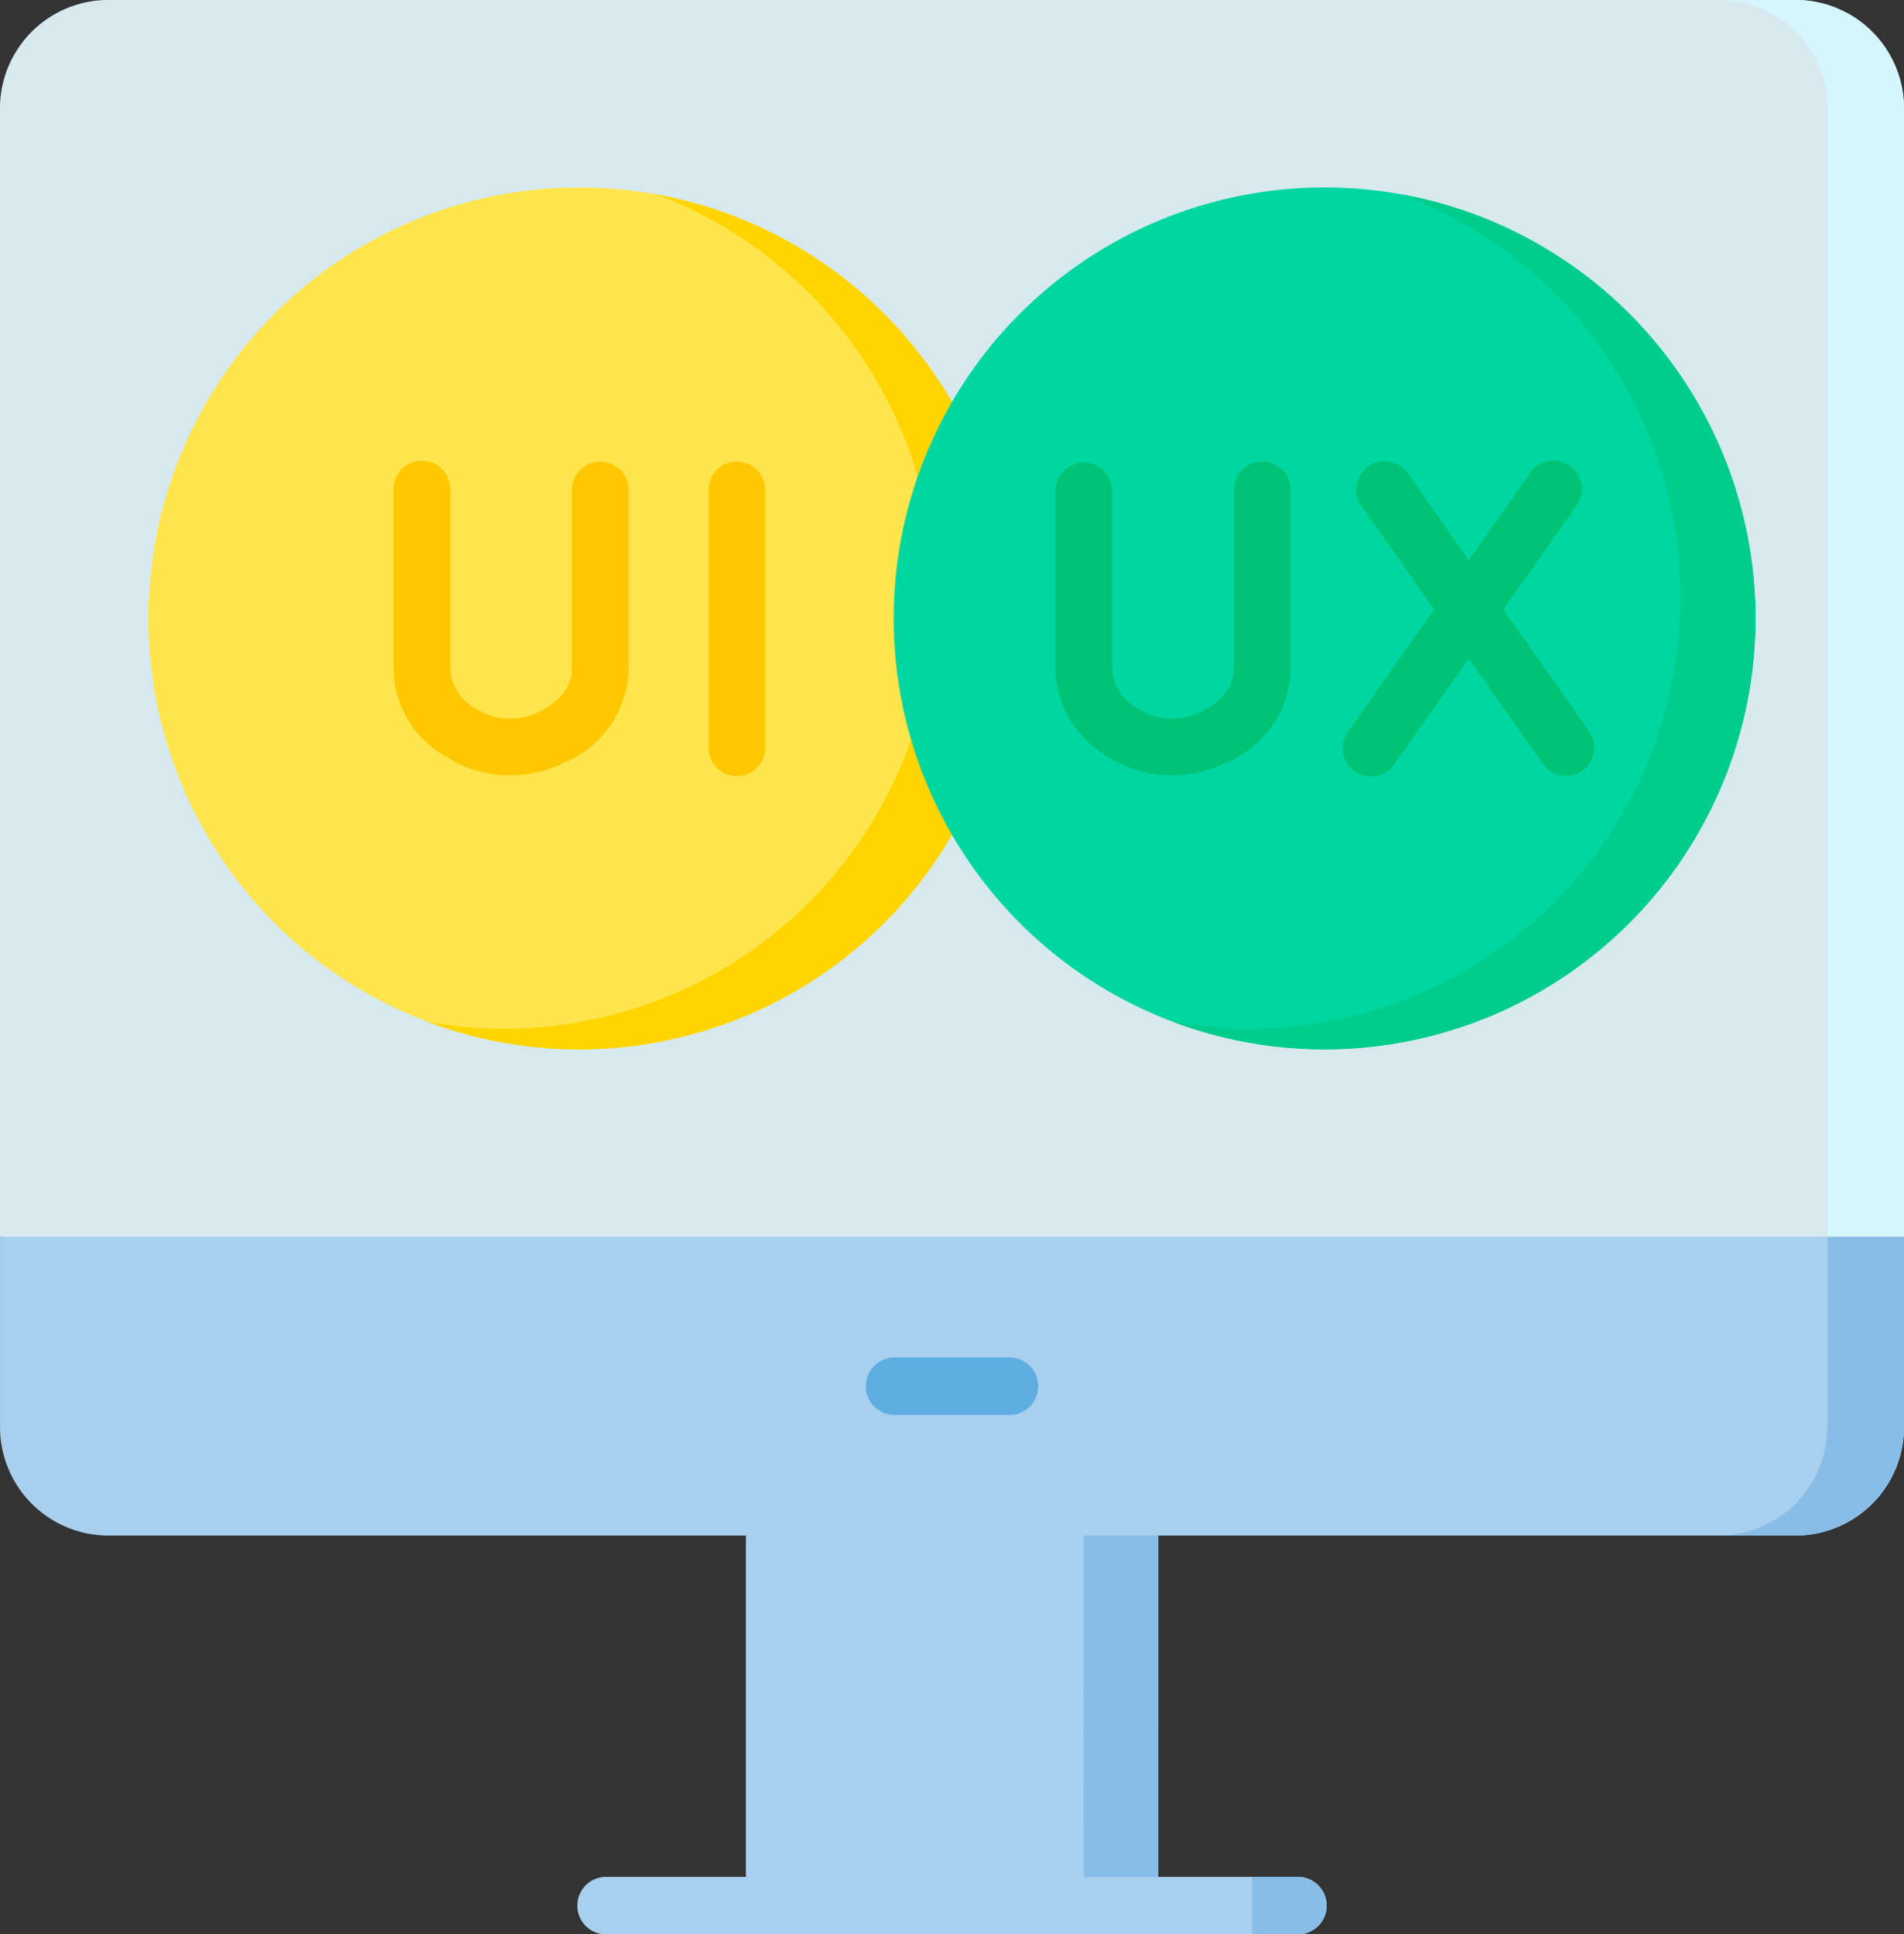
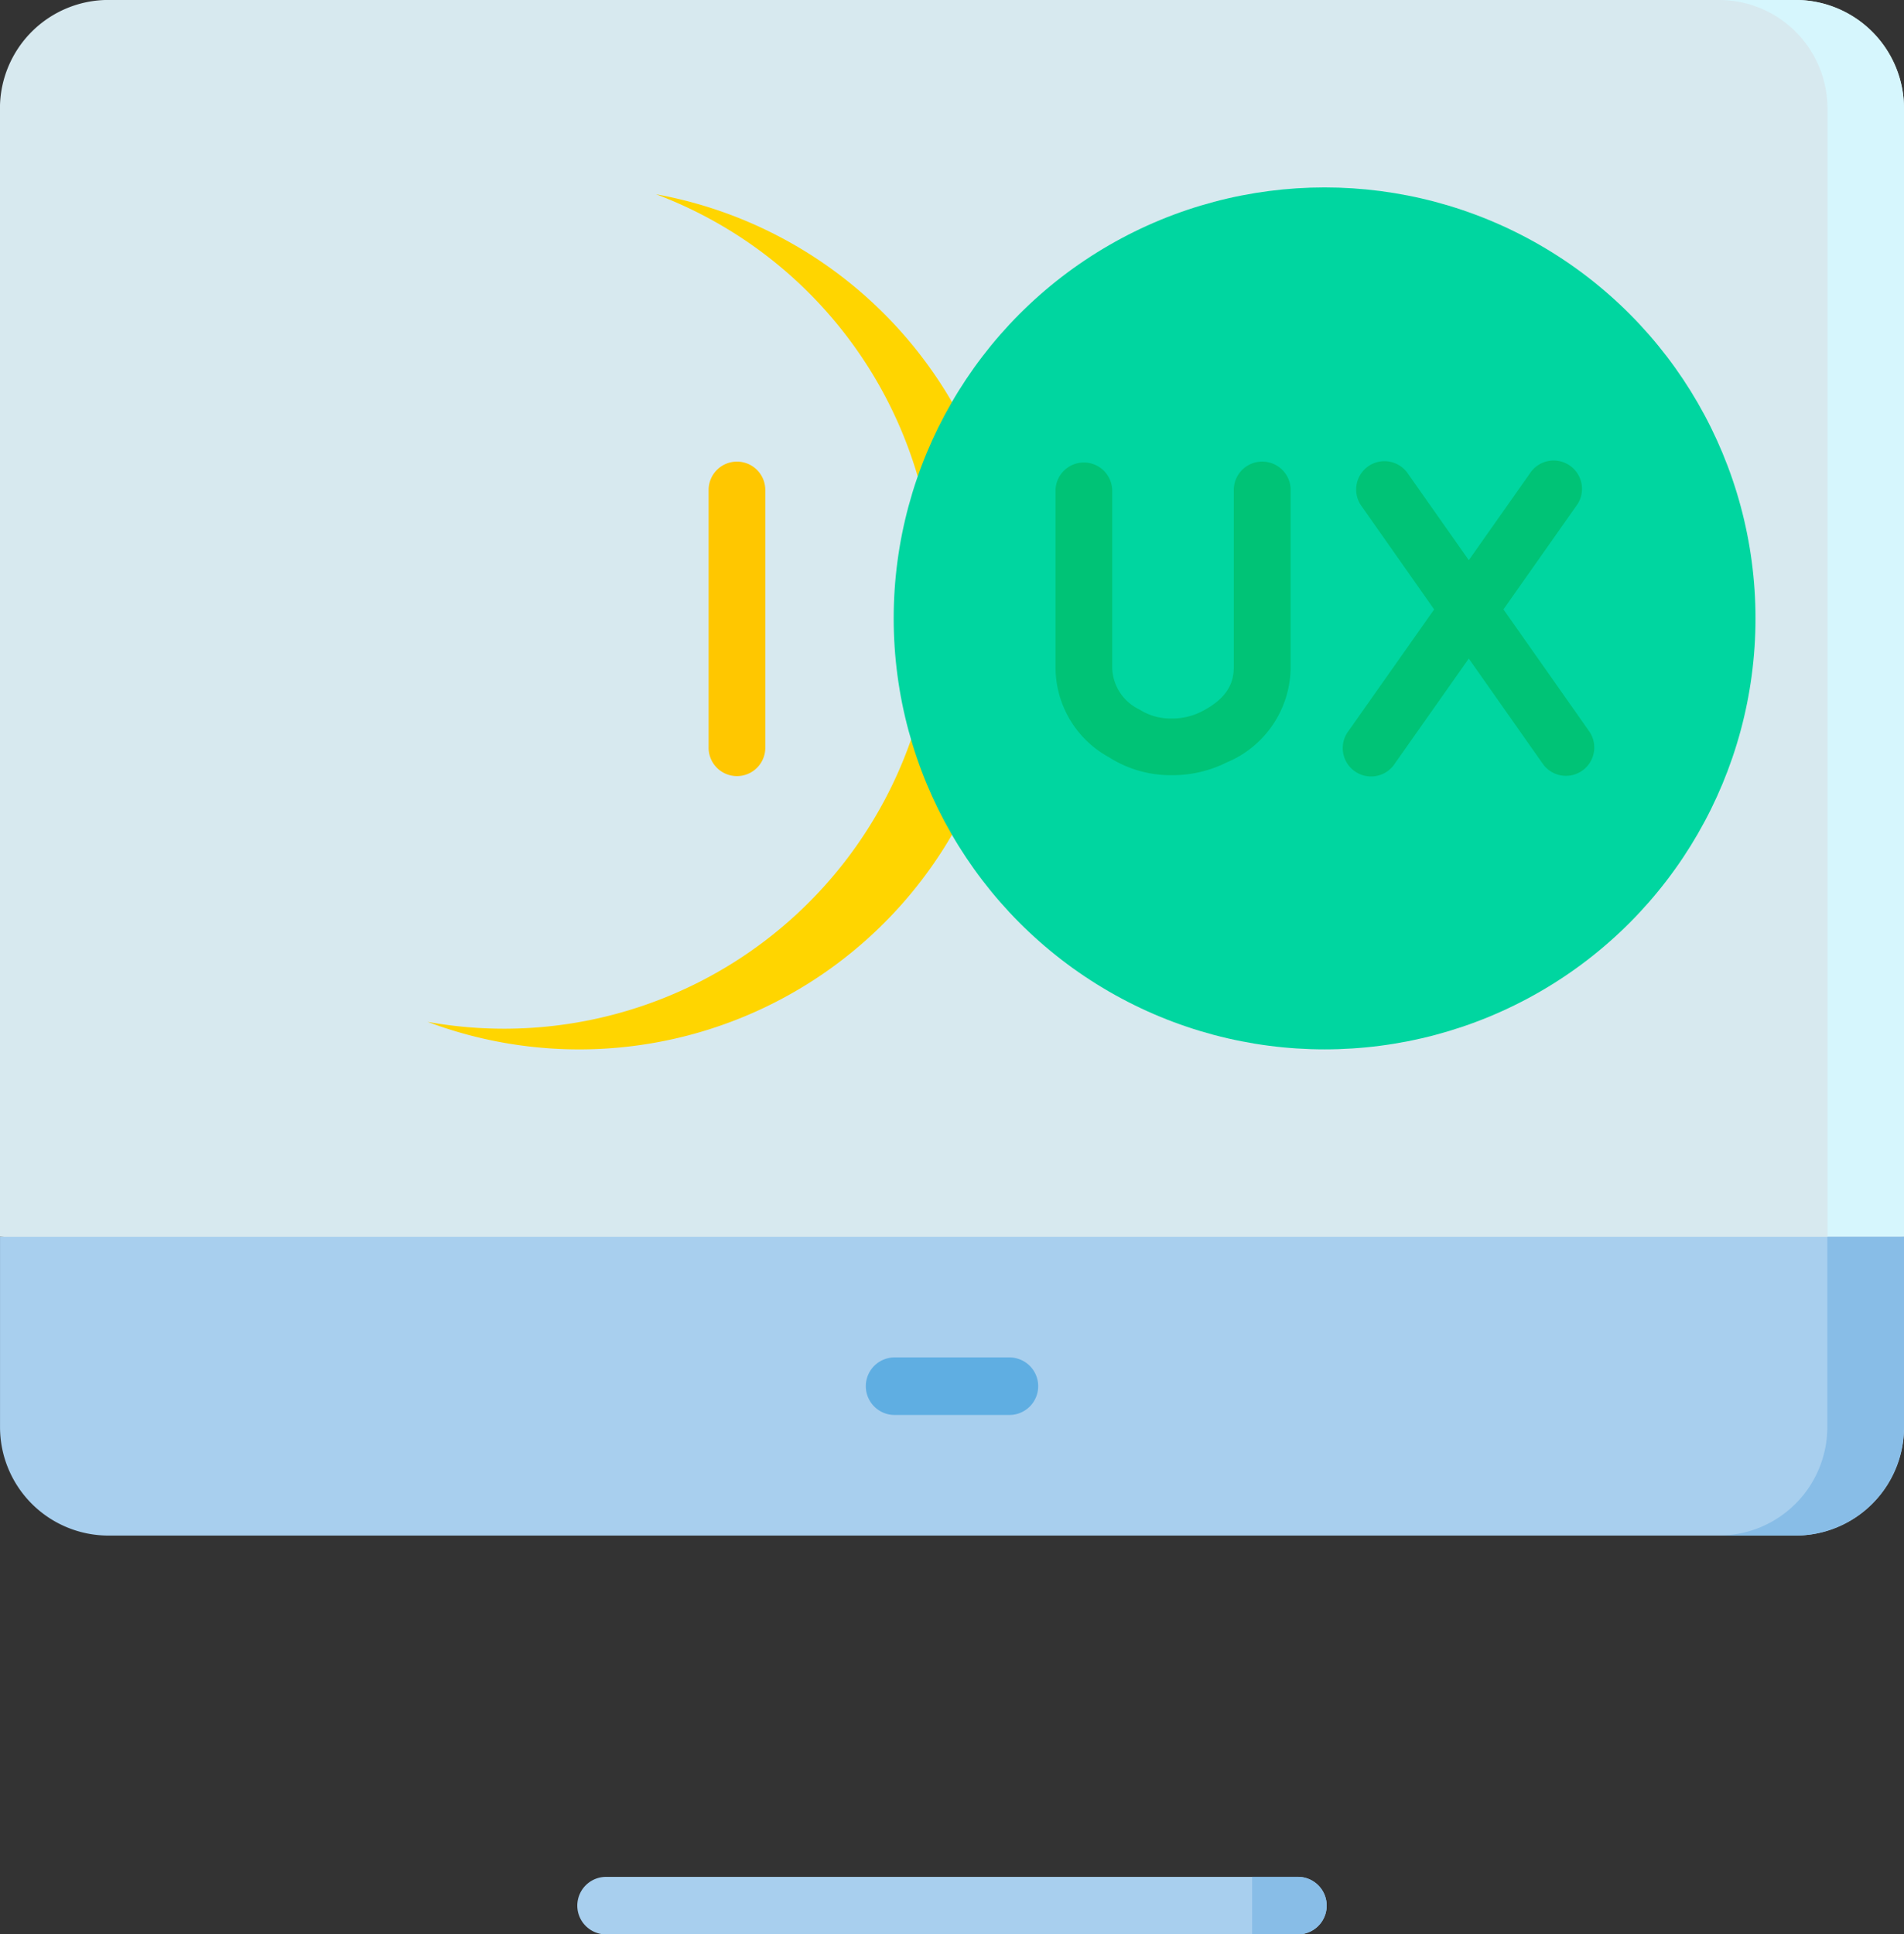
<svg xmlns="http://www.w3.org/2000/svg" width="70.198" height="71.307" viewBox="0 0 70.198 71.307">
  <rect x="0" y="0" width="70.198" height="71.307" fill="#333333" stroke="none" />
  <g id="Group_144" data-name="Group 144" transform="translate(-3.983)">
    <g id="Group_143" data-name="Group 143" transform="translate(3.983 0)">
      <g id="Group_141" data-name="Group 141" transform="translate(0)">
        <g id="Group_135" data-name="Group 135">
-           <path id="Path_308" data-name="Path 308" d="M74.181,45.594l-35.1,2.012-35.1-2.012V4a4,4,0,0,1,4-4h62.2a4,4,0,0,1,4,4V45.594Z" transform="translate(-3.983 -0.002)" fill="#d7e9ef" />
+           <path id="Path_308" data-name="Path 308" d="M74.181,45.594l-35.1,2.012-35.1-2.012V4a4,4,0,0,1,4-4h62.2a4,4,0,0,1,4,4Z" transform="translate(-3.983 -0.002)" fill="#d7e9ef" />
          <path id="Path_309" data-name="Path 309" d="M465.844,4V45.593h-2.822V4a4,4,0,0,0-4-4h2.822a4,4,0,0,1,4,4Z" transform="translate(-395.646 0)" fill="#d6f6fd" />
          <path id="Path_310" data-name="Path 310" d="M70.18,338.376H7.984a4,4,0,0,1-4-4v-7.012h70.2v7.012A4,4,0,0,1,70.18,338.376Z" transform="translate(-3.983 -281.77)" fill="#a8cfee" />
          <path id="Path_311" data-name="Path 311" d="M465.826,327.366v7.011a4,4,0,0,1-4,4H459a4,4,0,0,0,4-4v-7.011Z" transform="translate(-395.629 -281.773)" fill="#88bde7" />
-           <path id="Path_312" data-name="Path 312" d="M216.622,412.73h-15.2V399.067l7.368-1.193,7.835,1.193Z" transform="translate(-173.922 -342.461)" fill="#a8cfee" />
-           <path id="Path_313" data-name="Path 313" d="M290.855,406.439H293.6V420.1h-2.747Z" transform="translate(-250.902 -349.833)" fill="#88bde7" />
-           <circle id="Ellipse_25" data-name="Ellipse 25" cx="15.887" cy="15.887" r="15.887" transform="translate(5.474 6.909)" fill="#ffe54c" />
          <path id="Path_314" data-name="Path 314" d="M138.683,67.053A15.894,15.894,0,0,1,117.2,81.925a15.89,15.89,0,0,0,8.421-30.508,15.89,15.89,0,0,1,13.059,15.636Z" transform="translate(-101.435 -44.256)" fill="#ffd500" />
          <circle id="Ellipse_26" data-name="Ellipse 26" cx="15.887" cy="15.887" r="15.887" transform="translate(32.949 6.909)" fill="#00d6a0" />
-           <path id="Path_315" data-name="Path 315" d="M335.945,67.061a15.892,15.892,0,0,1-21.481,14.871,15.889,15.889,0,0,0,8.425-30.505A15.889,15.889,0,0,1,335.945,67.061Z" transform="translate(-271.223 -44.265)" fill="#00cd8b" />
        </g>
        <g id="Group_140" data-name="Group 140" transform="translate(14.507 17.017)">
          <g id="Group_136" data-name="Group 136" transform="translate(6.778 52.17)">
            <path id="Path_316" data-name="Path 316" d="M183.379,498.893H157.871a1.06,1.06,0,1,1,0-2.121h25.507a1.06,1.06,0,1,1,0,2.121Z" transform="translate(-156.811 -496.772)" fill="#a8cfee" />
          </g>
          <g id="Group_137" data-name="Group 137" transform="translate(17.415 33.022)">
            <path id="Path_317" data-name="Path 317" d="M238.481,361.408h-4.234a1.06,1.06,0,0,1,0-2.121h4.234a1.06,1.06,0,1,1,0,2.121Z" transform="translate(-233.187 -359.287)" fill="#5faee2" />
          </g>
          <g id="Group_139" data-name="Group 139">
            <path id="Path_318" data-name="Path 318" d="M192.617,122.185a1.044,1.044,0,0,0-1.045,1.045v9.47a1.045,1.045,0,1,0,2.089,0v-9.47A1.044,1.044,0,0,0,192.617,122.185Z" transform="translate(-179.953 -122.185)" fill="#ffc700" />
-             <path id="Path_319" data-name="Path 319" d="M115.771,122.185a1.044,1.044,0,0,0-1.045,1.045v6.509c0,.494-.137,1.129-1.21,1.67a2.334,2.334,0,0,1-1.093.246,2.14,2.14,0,0,1-1.185-.335,1.755,1.755,0,0,1-1-1.574V123.23a1.045,1.045,0,1,0-2.089,0v6.516a3.779,3.779,0,0,0,1.968,3.335,4.225,4.225,0,0,0,2.306.663h.007a4.463,4.463,0,0,0,2.028-.47,3.821,3.821,0,0,0,2.359-3.535v-6.509a1.044,1.044,0,0,0-1.045-1.044Z" transform="translate(-108.146 -122.185)" fill="#ffc700" />
            <g id="Group_138" data-name="Group 138" transform="translate(24.402)">
              <path id="Path_320" data-name="Path 320" d="M368.693,132.1l-3.144-4.47,2.675-3.8a1.045,1.045,0,1,0-1.708-1.2l-2.244,3.186-2.241-3.185a1.044,1.044,0,1,0-1.708,1.2l2.671,3.8-3.149,4.47a1.045,1.045,0,1,0,1.708,1.2l2.718-3.858,2.714,3.858a1.044,1.044,0,1,0,1.708-1.2Z" transform="translate(-349.028 -122.183)" fill="#00c376" />
              <path id="Path_321" data-name="Path 321" d="M290.981,122.185a1.044,1.044,0,0,0-1.045,1.045v6.509c0,.494-.137,1.129-1.21,1.67a2.4,2.4,0,0,1-1.089.246h0a2.139,2.139,0,0,1-1.185-.335,1.754,1.754,0,0,1-1-1.574V123.23a1.045,1.045,0,0,0-2.089,0v6.516a3.779,3.779,0,0,0,1.968,3.335,4.226,4.226,0,0,0,2.306.663h.007a4.464,4.464,0,0,0,2.028-.47,3.821,3.821,0,0,0,2.359-3.535V123.23a1.044,1.044,0,0,0-1.045-1.045Z" transform="translate(-283.356 -122.185)" fill="#00c376" />
            </g>
          </g>
        </g>
      </g>
      <g id="Group_142" data-name="Group 142" transform="translate(46.165 69.186)">
        <path id="Path_322" data-name="Path 322" d="M338.208,497.831a1.061,1.061,0,0,1-1.061,1.06H335.46V496.77h1.687A1.061,1.061,0,0,1,338.208,497.831Z" transform="translate(-335.46 -496.77)" fill="#88bde7" />
      </g>
    </g>
  </g>
</svg>